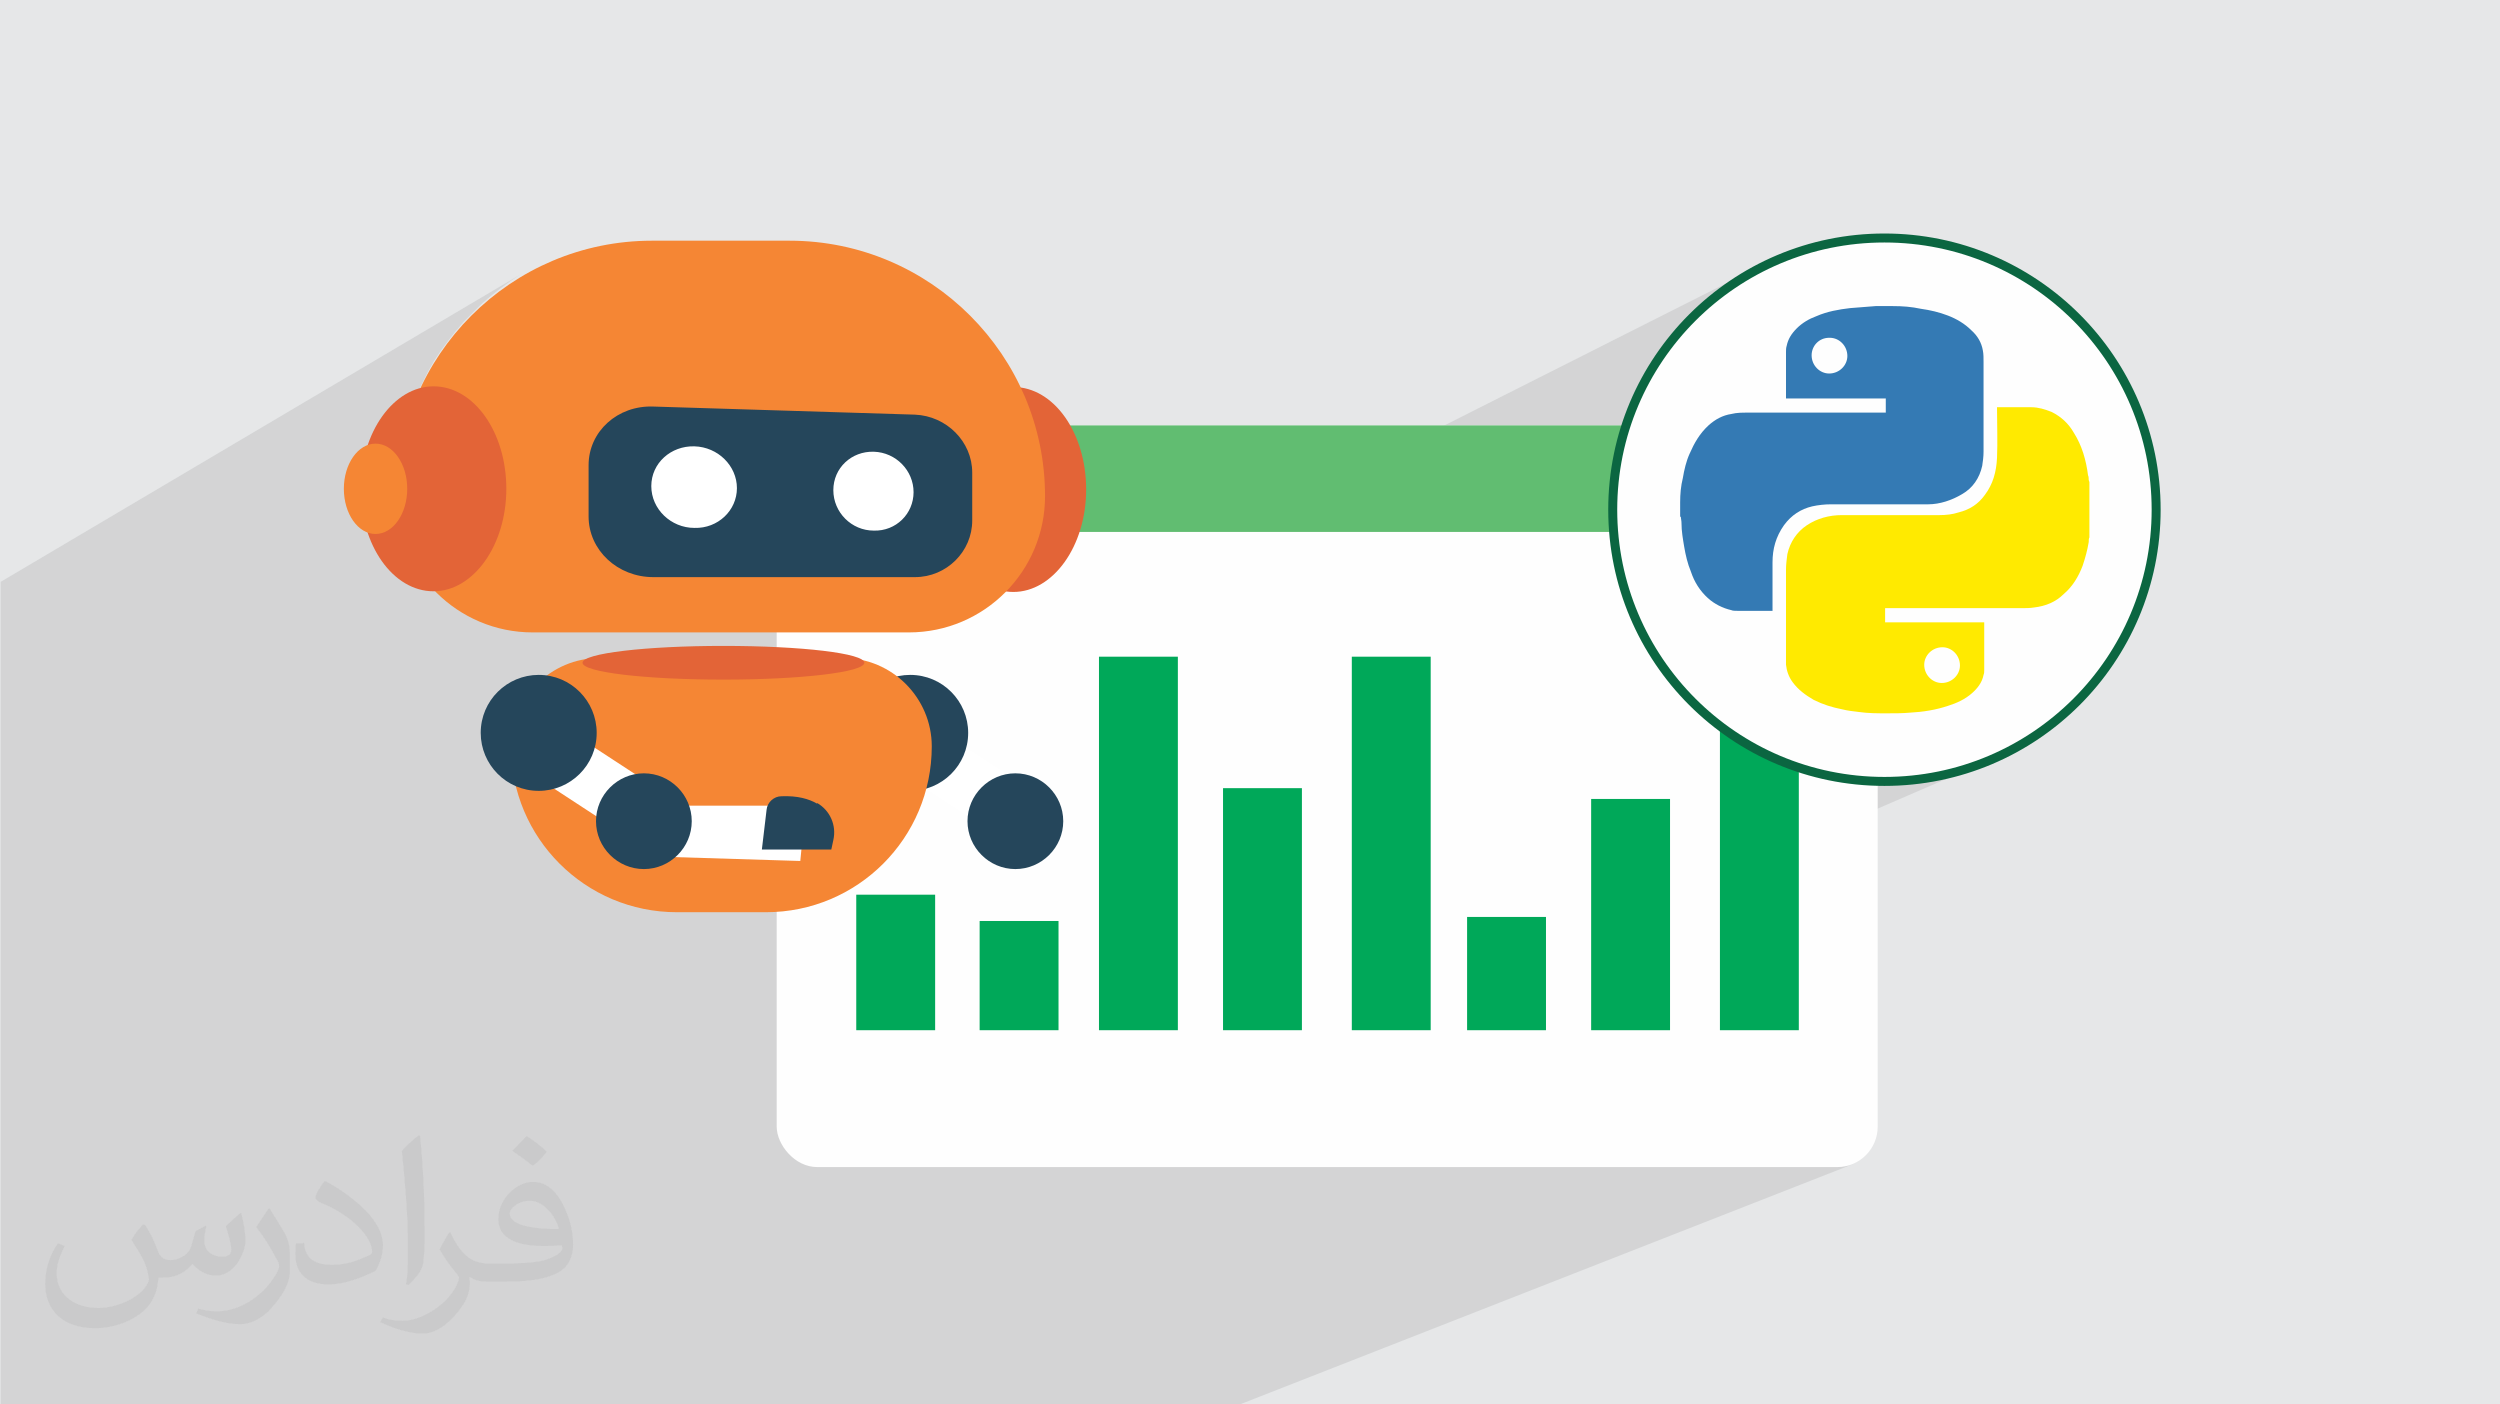
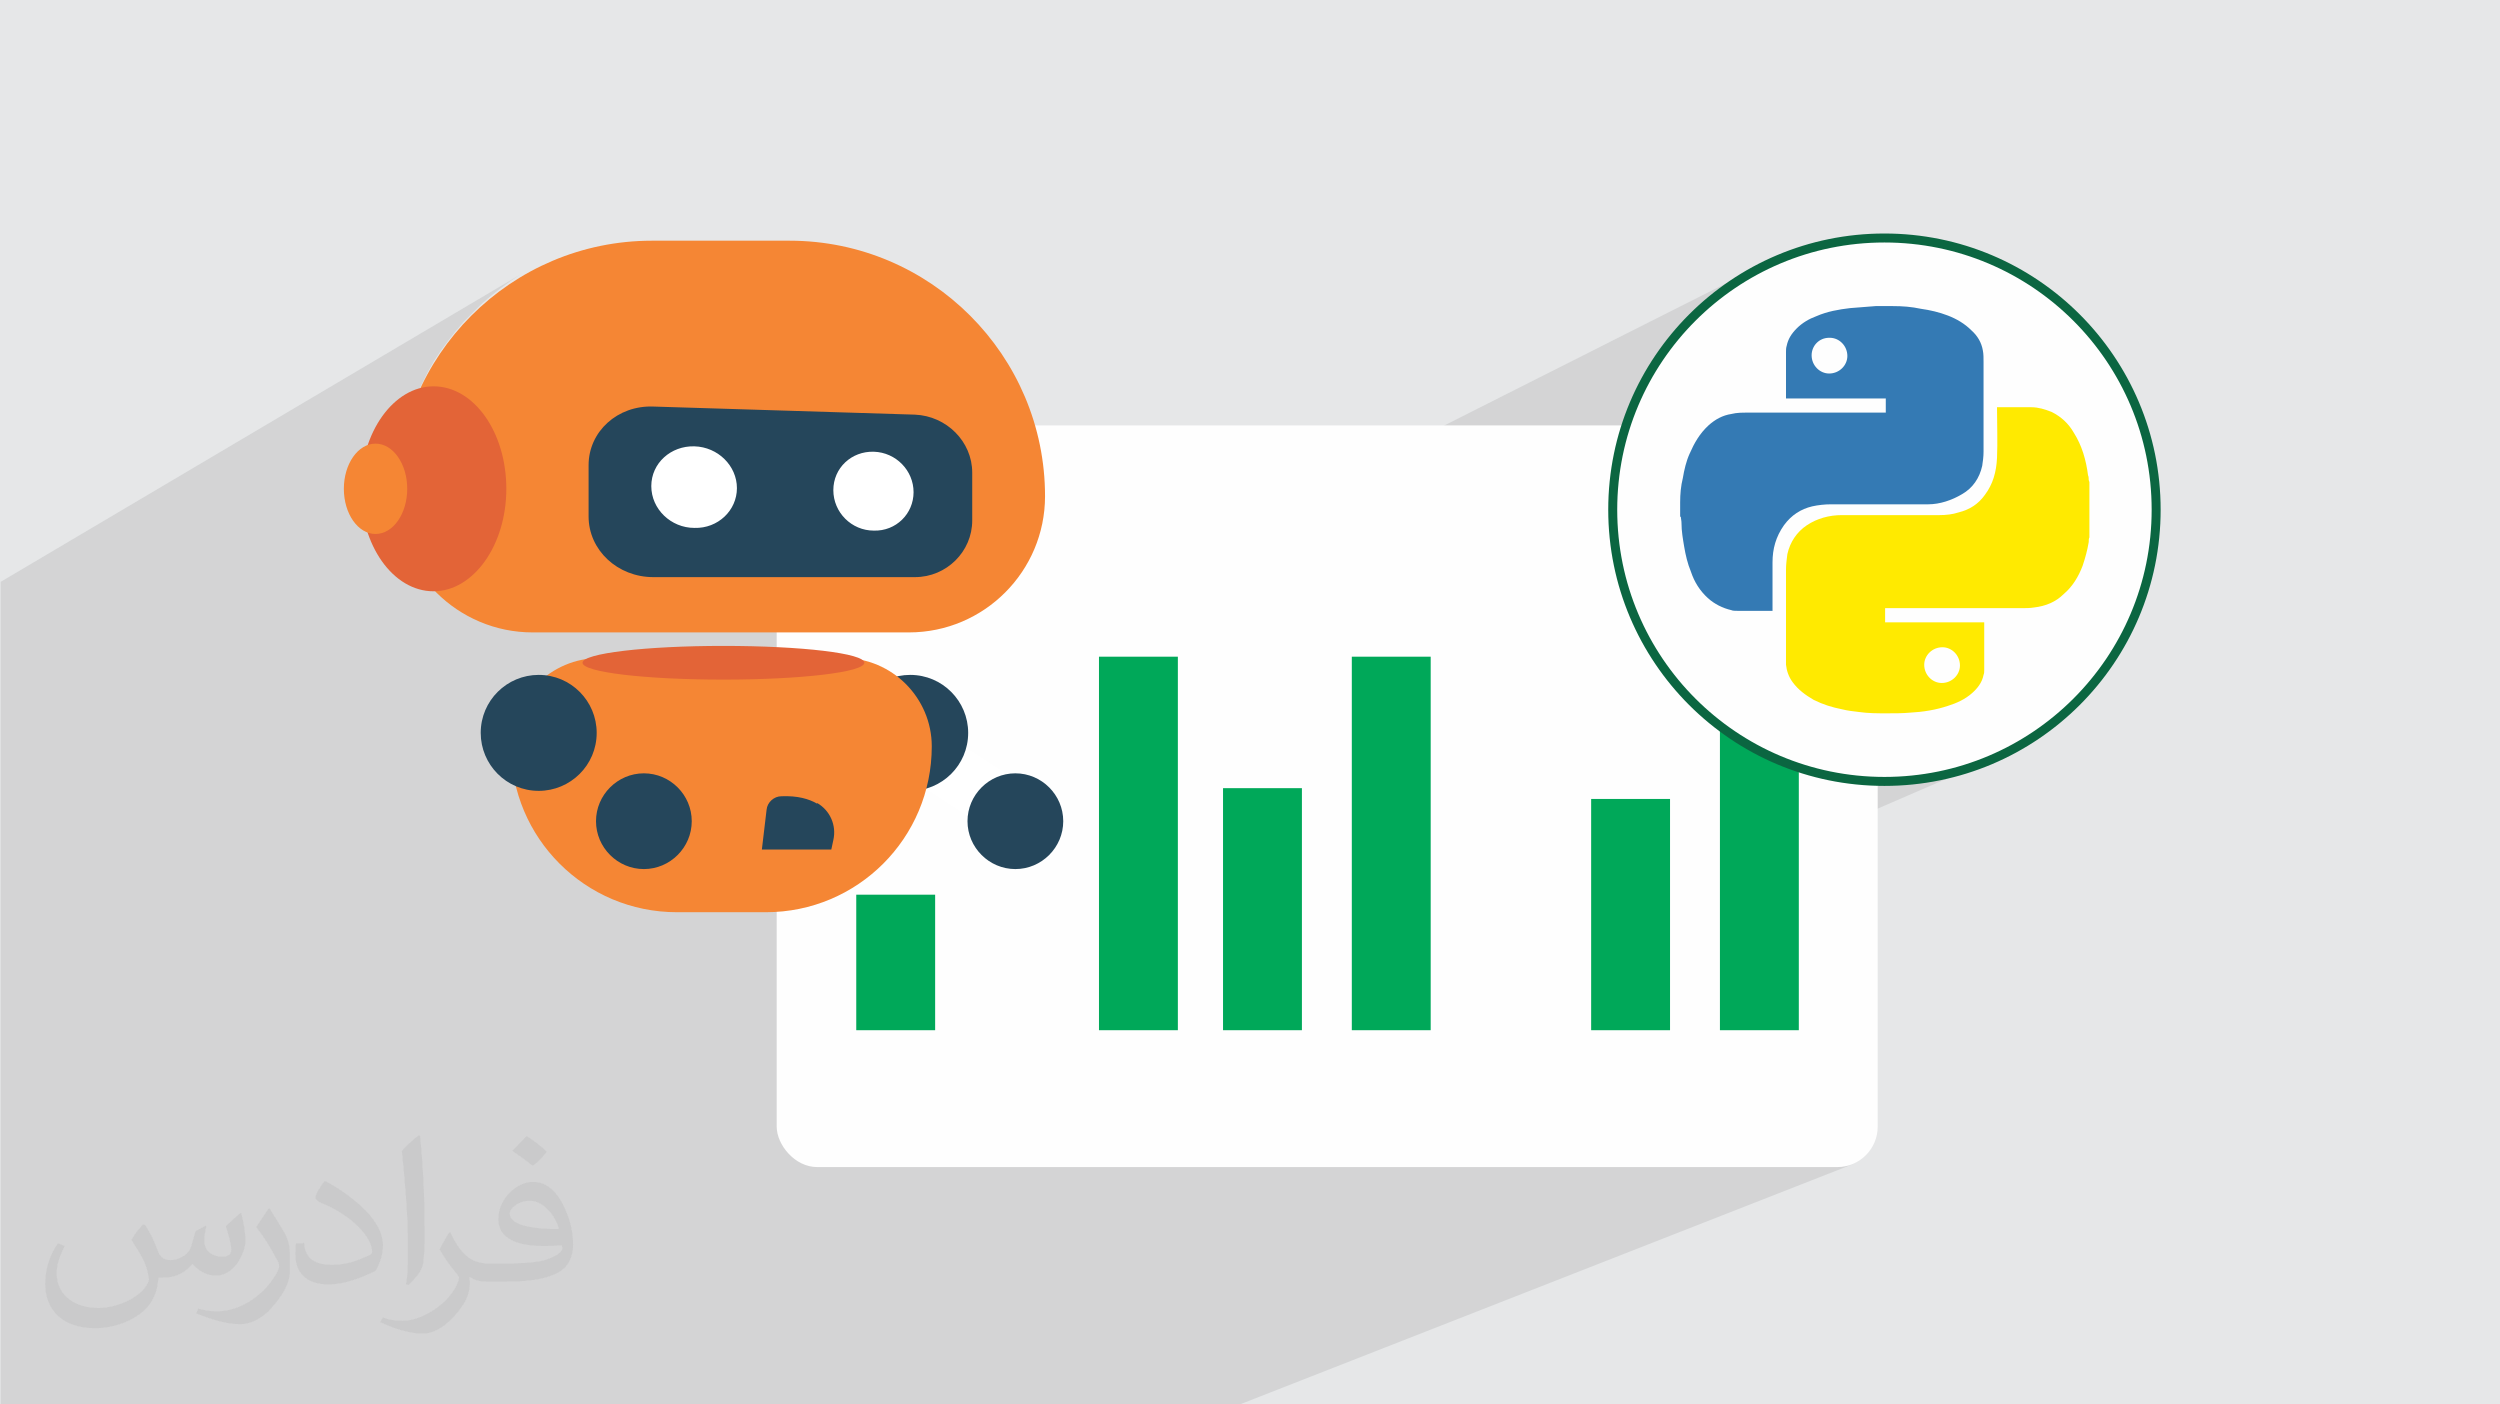
<svg xmlns="http://www.w3.org/2000/svg" xml:space="preserve" width="3.708in" height="2.083in" version="1.1" style="shape-rendering:geometricPrecision; text-rendering:geometricPrecision; image-rendering:optimizeQuality; fill-rule:evenodd; clip-rule:evenodd" viewBox="0 0 3708 2083">
  <defs>
    <style type="text/css">
   
    .str0 {stroke:#0B6641;stroke-width:13.331}
    .fil3 {fill:#FEFEFE}
    .fil4 {fill:#61BD71}
    .fil5 {fill:#00A859}
    .fil0 {fill:#E6E7E8}
    .fil9 {fill:#F58634;fill-rule:nonzero}
    .fil8 {fill:#E36437;fill-rule:nonzero}
    .fil7 {fill:#25465B;fill-rule:nonzero}
    .fil10 {fill:#347AB4;fill-rule:nonzero}
    .fil11 {fill:#FFEA00;fill-rule:nonzero}
    .fil6 {fill:white;fill-rule:nonzero}
    .fil2 {fill:#373435;fill-opacity:0.031}
    .fil1 {fill:#373435;fill-opacity:0.102}
   
  </style>
  </defs>
  <g id="Layer_x0020_1">
    <polygon class="fil0" points="0,0 3708,0 3708,2083 0,2083 " />
    <path class="fil1" d="M3099 715l-623 287m468 -467l0 4 0 4 0 4 0 4 0 4 0 4 0 4 0 4 0 4 0 4 0 4 0 4 0 4 0 4 0 4 0 4 0 4 0 4 0 4 0 2 19 -9 0 0 0 0 0 0 0 0 0 0 0 0 0 0 0 0 3 0 3 0 3 0 3 0 3 0 3 0 3 0 3 0 3 0 3 0 3 0 3 0 3 0 3 0 3 0 3 0 4 0 4 0 4 1 4 1 4 1 4 1 4 1 4 2 5 3 5 3 5 3 4 4 4 4 4 4 3 5 3 5 2 4 2 4 2 4 2 4 2 4 2 4 1 4 1 4 1 4 1 4 1 4 1 4 1 4 1 4 1 4 1 4 0 1 0 1 0 1 0 1 0 1 0 1 0 1 0 1 0 0 0 5 0 5 0 5 0 5 0 5 0 5 0 5 0 5 0 5 0 5 0 5 0 5 0 5 0 5 0 5 0 5 0 1 0 1 0 1 0 1 0 1 0 1 0 1 0 1 -1 4 -1 4 -1 4 -1 4 -1 4 -1 4 -1 4 -1 4 -2 6 -3 6 -3 6 -3 5 -4 5 -4 5 -4 5 -5 4 -2 2 -2 2 -2 2 -3 2 -3 2 -3 2 -3 1 -3 1 -98 44 0 4 0 4 0 4 0 4 0 4 0 4 0 4 0 4 0 4 0 4 0 4 0 4 0 4 0 1 0 1 0 1 0 1 0 1 0 1 0 1 0 1 -1 4 -1 4 -2 4 -2 3 -2 3 -3 3 -3 3 -3 3 -4 3 -4 3 -4 3 -5 2 -5 2 -225 100m-217 -159l169 -78 0 0 0 0 0 0 0 0 0 0 0 0 0 0 0 0 0 -5 0 -4 0 -4 0 -4 0 -4 0 -1 246 -114 -5 0 -5 0 -5 0 -5 0 -5 0 -5 0 -5 0 -5 0 0 0 63 -29 3 -2 3 -2 3 -2 6 -4 5 -4 5 -5 4 -5 3 -6 3 -6 2 -6 2 -7 -163 77 -1 0 -5 0 -5 0 -5 0 -5 0 -5 0 -5 0 -5 0 -5 0 -5 0 -5 0 -4 0 -3 0 -3 0 -3 0 -3 0 -3 1 -3 1 -3 1 -3 1 -3 1 -3 1 -3 1 -32 15 -20 0 1 -2 2 -3 2 -3 2 -3 4 -5 4 -5 5 -4 5 -4 5 -3 6 -3 -75 36 -59 0 -97 0 46 -22 0 0 1 -1 0 0 -49 24 -17 0 371 -178 0 0 0 0 0 0 0 0 0 0 0 0 0 0 0 0 -6 0 -4 0 158 -76 0 -2 0 -2 0 -2 0 -2 0 -2 0 -2 0 -2 0 -2 -1 -4 -1 -4 -2 -4 -2 -4 -2 -4 -3 -3 -3 -3 -3 -3 -4 -4 -4 -3 -4 -3 -4 -3 -4 -3 -5 -2 -5 -2 -5 -2 -5 -2 -5 -2 -5 -1 -5 -1 -5 -1 -5 -1 -5 -1 -5 -1 -5 -1 -5 -1 -5 -1 -5 -1 -5 0 -5 0 -5 0 -5 0 0 0 0 0 0 0 0 0 0 0 0 0 0 0 0 0 -3 0 -3 0 -3 0 -3 0 -3 0 -3 0 -3 0 -3 0 0 0 0 0 0 0 0 0 0 0 0 0 0 0 0 0 -5 0 -5 0 -5 0 -5 0 -5 0 -5 0 -5 0 -5 1 -3 0 -3 0 -3 1 -3 1 -3 1 -3 1 -3 1 -3 1 -3 1 -3 1 -3 1 -3 1 -3 1 -3 1 -3 1 -3 1 -4 2 -4 2 -264 131 1 -4 8 -18 9 -17 10 -17 10 -16 11 -16 12 -15 13 -15 13 -14 14 -13 15 -13 15 -12 16 -11 16 -10 17 -10 17 -9 -785 396 -395 0 1 -8 0 -9 0 -71 0 -9 -1 -8 -2 -8 -3 -8 -4 -7 -4 -7 -5 -7 -5 -6 -3 -3 2 -4 3 -6 3 -6 4 -5 4 -5 4 -5 4 -5 4 -4 4 -4 5 -4 5 -3 5 -3 5 -3 -75 41 -1 0 -8 -3 -8 -2 -8 -2 -9 -1 -388 -12 -10 0 -9 1 -9 2 -9 3 -8 4 -8 4 -318 180 0 0 -3 -10 -2 -10 -2 -10 -1 -10 -1 -10 0 -10 0 0 0 -20 1 -19 2 -19 3 -19 4 -18 5 -18 6 -18 7 -17 8 -17 8 -16 9 -16 10 -15 11 -15 11 -14 12 -14 13 -13 13 -13 14 -12 14 -11 15 -11 15 -10 -771 456 0 68 0 40 0 42 0 14 0 39 0 0 0 36 0 5 0 21 0 15 0 75 0 10 0 11 0 10 0 33 0 55 0 9 0 0 0 11 0 4 0 9 0 18 0 15 0 10 0 16 0 8 0 3 0 22 0 1 0 0 0 7 0 7 0 3 0 22 0 23 0 38 0 6 0 14 0 10 0 33 0 1 0 7 0 5 0 5 0 5 0 4 0 20 0 9 0 13 0 28 0 7 0 5 0 20 0 2 0 8 0 4 0 12 0 4 0 6 0 5 0 8 0 28 0 11 0 0 0 8 0 5 0 6 0 11 0 7 0 22 0 24 0 11 0 1 0 12 0 14 0 7 0 14 0 2 0 19 0 4 0 15 0 18 0 6 0 23 0 11 19 0 9 0 112 0 36 0 58 0 105 0 25 0 11 0 30 0 14 0 43 0 14 0 0 0 5 0 17 0 44 0 7 0 93 0 18 0 88 0 83 0 152 0 163 0 171 0 521 0 911 -357 -6 2 -6 1 -6 1 -6 0 -551 0 493 -203 0 -277 284 -123 -18 7 -19 6 -19 5 -20 5 -20 4 -20 3 -20 2 -21 1 -21 -1 -20 -2 -20 -3 -20 -4 -20 -5 -16 -5 -3 -1 -7 -2 0 -29 223 -99 -5 2 -5 1 0 0 0 0 -5 -1 -5 -2 -4 -3 -4 -3 -3 -4 -2 -5 -2 -5 -1 -5 1 -5 2 -5 3 -4 3 -4 4 -3 5 -2 -203 91 0 -79 -117 0 -72 33 -4 -5 -2 -3 -1 -2 -10 -14zm-911 -247l0 0zm875 53l371 -178m-305 156l-46 22 46 -22zm346 -1l73 -34" />
    <path class="fil2" d="M216 1818c7,11 12,21 16,32 3,7 5,19 21,19 5,0 11,-1 17,-5 7,-3 12,-9 14,-17l6 -21 15 -8 1 1c-2,8 -3,16 -3,21 0,18 15,24 27,24 7,0 13,-3 13,-10 0,-8 -4,-23 -8,-35 7,-7 14,-14 22,-20l1 1c4,15 6,30 6,40 0,10 -4,20 -8,27 -7,14 -20,25 -36,25 -12,0 -25,-6 -34,-17l-1 0c-9,11 -22,20 -43,20l-7 0c-1,14 -4,24 -9,33 -13,25 -50,42 -85,42 -49,0 -74,-28 -74,-66 0,-23 8,-45 19,-60l10 4c-7,14 -12,27 -12,40 0,35 29,52 62,52 31,0 69,-19 75,-42 -3,-25 -12,-36 -26,-59 4,-8 10,-15 17,-23l1 0 0 0 0 0 0 0zm565 -133c10,6 20,14 30,23 -6,8 -12,15 -21,21 -10,-8 -20,-15 -30,-22 7,-8 14,-15 21,-22l0 0 0 0 0 0 0 0 0 0 0 0zm5 96c-17,0 -30,11 -30,19 0,17 33,23 73,23 -5,-20 -23,-42 -43,-42l0 0zm-37 93c22,0 41,-1 55,-4 16,-4 30,-12 30,-18 0,-1 0,-3 -1,-5 -9,1 -19,1 -29,1 -29,0 -52,-7 -61,-23 -2,-5 -4,-10 -4,-16 0,-16 7,-31 19,-42 10,-9 21,-14 33,-14 21,0 37,16 48,42 6,14 11,31 11,51 0,14 -4,25 -12,34 -16,15 -45,21 -90,21l-20 0 0 0 -5 0c-11,0 -19,-2 -26,-7l-1 0c0,3 1,5 1,8 0,10 -3,23 -10,33 -20,30 -42,43 -60,43 -19,0 -42,-7 -63,-17l4 -7c7,3 16,5 29,5 34,0 78,-33 84,-64 -1,-3 -4,-6 -7,-10 -10,-12 -16,-22 -22,-32 5,-10 10,-18 14,-25l2 0c14,29 28,46 57,46l5 0 0 0 21 0 0 0 0 0 0 0 0 0 0 0 0 0zm-147 31c3,-14 3,-29 3,-43l0 -21c0,-39 -5,-96 -9,-134 7,-8 17,-17 25,-23l2 1c5,47 7,101 7,151 0,13 -1,26 -2,35 -1,12 -8,21 -22,35l-3 -1zm-151 -62c1,18 10,33 41,33 20,0 36,-5 55,-14 3,-1 5,-3 5,-5 0,-12 -9,-27 -24,-41 -14,-13 -34,-25 -52,-32 -6,-3 -8,-5 -8,-8 0,-5 7,-16 13,-24l2 0c21,11 43,27 60,44 15,16 25,33 25,51 0,13 -4,26 -11,38 -23,11 -46,20 -70,20 -29,0 -49,-14 -49,-45 0,-3 0,-9 1,-16l10 0 0 0 0 0 0 0 0 0 0 0 0 0zm-52 -52l18 29c7,11 13,22 13,41l0 24c0,19 -12,39 -32,60 -15,14 -29,19 -42,19 -19,0 -40,-6 -65,-16l3 -7c8,2 17,4 28,4 36,0 72,-26 89,-58 2,-4 3,-7 3,-9 0,-4 -2,-8 -4,-11 -9,-17 -19,-33 -30,-47 6,-9 12,-18 18,-27l1 0 0 0 0 0 0 0 0 0 0 0 0 0z" />
    <path class="fil2" d="M216 1818c7,11 12,21 16,32 3,7 5,19 21,19 5,0 11,-1 17,-5 7,-3 12,-9 14,-17l6 -21 15 -8 1 1c-2,8 -3,16 -3,21 0,18 15,24 27,24 7,0 13,-3 13,-10 0,-8 -4,-23 -8,-35 7,-7 14,-14 22,-20l1 1c4,15 6,30 6,40 0,10 -4,20 -8,27 -7,14 -20,25 -36,25 -12,0 -25,-6 -34,-17l-1 0c-9,11 -22,20 -43,20l-7 0c-1,14 -4,24 -9,33 -13,25 -50,42 -85,42 -49,0 -74,-28 -74,-66 0,-23 8,-45 19,-60l10 4c-7,14 -12,27 -12,40 0,35 29,52 62,52 31,0 69,-19 75,-42 -3,-25 -12,-36 -26,-59 4,-8 10,-15 17,-23l1 0 0 0 0 0 0 0zm565 -133c10,6 20,14 30,23 -6,8 -12,15 -21,21 -10,-8 -20,-15 -30,-22 7,-8 14,-15 21,-22l0 0 0 0 0 0 0 0 0 0 0 0zm5 96c-17,0 -30,11 -30,19 0,17 33,23 73,23 -5,-20 -23,-42 -43,-42l0 0zm-37 93c22,0 41,-1 55,-4 16,-4 30,-12 30,-18 0,-1 0,-3 -1,-5 -9,1 -19,1 -29,1 -29,0 -52,-7 -61,-23 -2,-5 -4,-10 -4,-16 0,-16 7,-31 19,-42 10,-9 21,-14 33,-14 21,0 37,16 48,42 6,14 11,31 11,51 0,14 -4,25 -12,34 -16,15 -45,21 -90,21l-20 0 0 0 -5 0c-11,0 -19,-2 -26,-7l-1 0c0,3 1,5 1,8 0,10 -3,23 -10,33 -20,30 -42,43 -60,43 -19,0 -42,-7 -63,-17l4 -7c7,3 16,5 29,5 34,0 78,-33 84,-64 -1,-3 -4,-6 -7,-10 -10,-12 -16,-22 -22,-32 5,-10 10,-18 14,-25l2 0c14,29 28,46 57,46l5 0 0 0 21 0 0 0 0 0 0 0 0 0 0 0 0 0zm-147 31c3,-14 3,-29 3,-43l0 -21c0,-39 -5,-96 -9,-134 7,-8 17,-17 25,-23l2 1c5,47 7,101 7,151 0,13 -1,26 -2,35 -1,12 -8,21 -22,35l-3 -1zm-151 -62c1,18 10,33 41,33 20,0 36,-5 55,-14 3,-1 5,-3 5,-5 0,-12 -9,-27 -24,-41 -14,-13 -34,-25 -52,-32 -6,-3 -8,-5 -8,-8 0,-5 7,-16 13,-24l2 0c21,11 43,27 60,44 15,16 25,33 25,51 0,13 -4,26 -11,38 -23,11 -46,20 -70,20 -29,0 -49,-14 -49,-45 0,-3 0,-9 1,-16l10 0 0 0 0 0 0 0 0 0 0 0 0 0zm-52 -52l18 29c7,11 13,22 13,41l0 24c0,19 -12,39 -32,60 -15,14 -29,19 -42,19 -19,0 -40,-6 -65,-16l3 -7c8,2 17,4 28,4 36,0 72,-26 89,-58 2,-4 3,-7 3,-9 0,-4 -2,-8 -4,-11 -9,-17 -19,-33 -30,-47 6,-9 12,-18 18,-27l1 0 0 0 0 0 0 0 0 0 0 0 0 0z" />
    <g id="_3028155969232">
      <rect class="fil3" x="1152" y="631" width="1633" height="1100" rx="60" ry="60" />
-       <path class="fil4" d="M2726 631l-1513 0c-33,0 -60,27 -60,60l0 98 1633 0 0 -98c0,-33 -27,-60 -60,-60z" />
      <rect class="fil5" x="2551" y="974" width="117" height="554" />
      <rect class="fil5" x="2360" y="1185" width="117" height="343" />
-       <rect class="fil5" x="2176" y="1360" width="117" height="168" />
      <rect class="fil5" x="2005" y="974" width="117" height="554" />
      <rect class="fil5" x="1814" y="1169" width="117" height="359" />
      <rect class="fil5" x="1630" y="974" width="117" height="554" />
-       <rect class="fil5" x="1453" y="1366" width="117" height="162" />
      <rect class="fil5" x="1270" y="1327" width="117" height="201" />
      <g>
        <g>
          <polygon class="fil6" points="1537,1277 1309,1128 1355,1058 1583,1207 " />
          <path class="fil7" d="M1436 1087c0,48 -39,86 -86,86 -48,0 -86,-39 -86,-86 0,-48 39,-86 86,-86 48,0 86,39 86,86z" />
          <path class="fil7" d="M1577 1218c0,39 -32,71 -71,71 -39,0 -71,-32 -71,-71 0,-39 32,-71 71,-71 39,0 71,32 71,71z" />
        </g>
-         <path class="fil8" d="M1611 726c0,84 -49,152 -108,152 -60,0 -108,-68 -108,-152 0,-84 49,-152 108,-152 60,0 108,68 108,152z" />
+         <path class="fil8" d="M1611 726z" />
        <path class="fil9" d="M1171 357l-204 0c-209,0 -379,170 -379,379l0 0c0,112 91,202 202,202l558 0c112,0 202,-91 202,-202l0 0c0,-209 -170,-379 -379,-379z" />
        <path class="fil9" d="M1136 1353l-132 0c-136,0 -246,-110 -246,-246l0 0c0,-72 59,-131 131,-131l362 0c72,0 131,59 131,131l0 0c0,136 -110,246 -246,246z" />
        <path class="fil7" d="M1357 856l-388 0c-53,0 -96,-40 -96,-90l0 -76c0,-50 43,-89 96,-87l388 12c47,2 85,40 85,86l0 71c0,46 -38,84 -85,84z" />
        <path class="fil6" d="M1093 724c0,33 -28,60 -63,59 -35,0 -64,-28 -64,-62 0,-34 29,-60 64,-59 35,1 63,29 63,62z" />
        <path class="fil6" d="M1355 730c0,32 -26,58 -59,57 -33,0 -60,-27 -60,-60 0,-33 27,-58 60,-57 33,1 59,28 59,60z" />
        <path class="fil8" d="M751 725c0,84 -49,152 -108,152 -60,0 -108,-68 -108,-152 0,-84 49,-152 108,-152 60,0 108,68 108,152z" />
        <path class="fil9" d="M604 725c0,37 -21,67 -47,67 -26,0 -47,-30 -47,-67 0,-37 21,-67 47,-67 26,0 47,30 47,67z" />
        <path class="fil8" d="M1282 983c0,14 -94,25 -209,25 -116,0 -209,-11 -209,-25 0,-14 94,-25 209,-25 116,0 209,11 209,25z" />
-         <polygon class="fil6" points="986,1277 758,1128 804,1058 1032,1207 " />
        <path class="fil7" d="M885 1087c0,48 -39,86 -86,86 -48,0 -86,-39 -86,-86 0,-48 39,-86 86,-86 48,0 86,39 86,86z" />
-         <polygon class="fil6" points="996,1195 1195,1195 1187,1277 992,1271 " />
        <path class="fil7" d="M1026 1218c0,39 -32,71 -71,71 -39,0 -71,-32 -71,-71 0,-39 32,-71 71,-71 39,0 71,32 71,71z" />
        <path class="fil7" d="M1212 1192c-12,-7 -29,-12 -53,-11 -11,0 -21,9 -22,20l-7 59 103 0 3 -14c5,-22 -5,-44 -24,-55z" />
      </g>
      <g>
        <circle class="fil3 str0" cx="2795" cy="756" r="403" />
        <g>
          <path class="fil10" d="M2492 767c0,-7 0,-14 0,-20 0,-1 0,-1 0,-2 0,-12 1,-24 4,-36 2,-12 5,-25 10,-36 7,-16 15,-30 28,-42 10,-9 21,-15 34,-17 8,-2 16,-2 24,-2 68,0 135,0 204,0 1,0 1,0 1,0 0,-7 0,-14 0,-21 -50,0 -98,0 -148,0 0,-1 0,-1 0,-2 0,-22 0,-44 0,-66 0,-1 0,-1 0,-1 0,-3 0,-6 1,-9 2,-10 7,-18 15,-26 8,-8 18,-14 29,-18 16,-7 33,-10 50,-12 12,-1 26,-2 38,-3 1,0 1,0 1,0 8,0 15,0 23,0 1,0 1,0 1,0 15,0 28,1 42,4 14,2 27,5 40,10 13,5 25,12 35,22 9,8 15,18 17,30 1,5 1,11 1,17 0,44 0,89 0,133 0,7 -1,15 -2,21 -4,18 -14,33 -30,42 -15,9 -33,15 -50,15 -48,0 -96,0 -144,0 -9,0 -19,1 -28,3 -17,4 -31,13 -42,28 -12,17 -17,35 -17,55 0,24 0,47 0,71 0,1 0,1 0,1 -1,0 -1,0 -1,0 -17,0 -34,0 -51,0 -3,0 -7,0 -9,-1 -13,-3 -25,-9 -35,-18 -12,-11 -20,-24 -25,-39 -5,-12 -8,-25 -10,-37 -2,-12 -4,-23 -4,-35 0,-4 -1,-7 -1,-10l0 0 -1 1 0 0 0 0zm221 -266l0 0c-15,0 -26,12 -26,26 0,15 12,27 26,27 15,0 27,-12 27,-26 0,-15 -12,-27 -26,-27l0 0 -1 0 0 0z" />
          <path class="fil11" d="M3099 715c0,28 0,55 0,82 -1,2 -1,4 -1,7 -2,12 -5,23 -9,35 -6,16 -15,31 -28,42 -12,12 -27,18 -44,20 -6,1 -12,1 -17,1 -68,0 -135,0 -203,0 -1,0 -1,0 -1,0 0,7 0,14 0,21 49,0 98,0 147,0 0,1 0,1 0,1 0,23 0,47 0,70 0,2 0,5 -1,7 -2,11 -9,20 -17,27 -10,9 -23,15 -36,19 -18,6 -37,9 -56,10 -11,1 -23,1 -34,1 -15,0 -28,0 -42,-2 -9,-1 -17,-2 -25,-4 -15,-3 -28,-7 -42,-14 -12,-7 -23,-15 -31,-26 -6,-8 -9,-17 -10,-26 0,-4 0,-7 0,-11 0,-44 0,-87 0,-130 0,-8 1,-15 2,-23 4,-18 14,-33 29,-43 15,-10 33,-15 52,-15 48,0 96,0 145,0 9,0 19,-1 28,-4 16,-4 29,-12 39,-26 12,-16 17,-34 18,-55 1,-24 0,-49 0,-73 0,-1 0,-1 0,-2 1,0 1,0 2,0 16,0 33,0 49,0 10,0 20,3 30,7 14,7 25,17 33,31 12,19 18,40 21,63 1,2 1,5 1,7l0 0 0 0 0 0zm-219 298l0 0c15,0 27,-12 27,-26 0,-15 -12,-27 -26,-27 -15,0 -27,12 -27,26 0,15 12,27 26,27l0 0z" />
        </g>
      </g>
    </g>
  </g>
</svg>